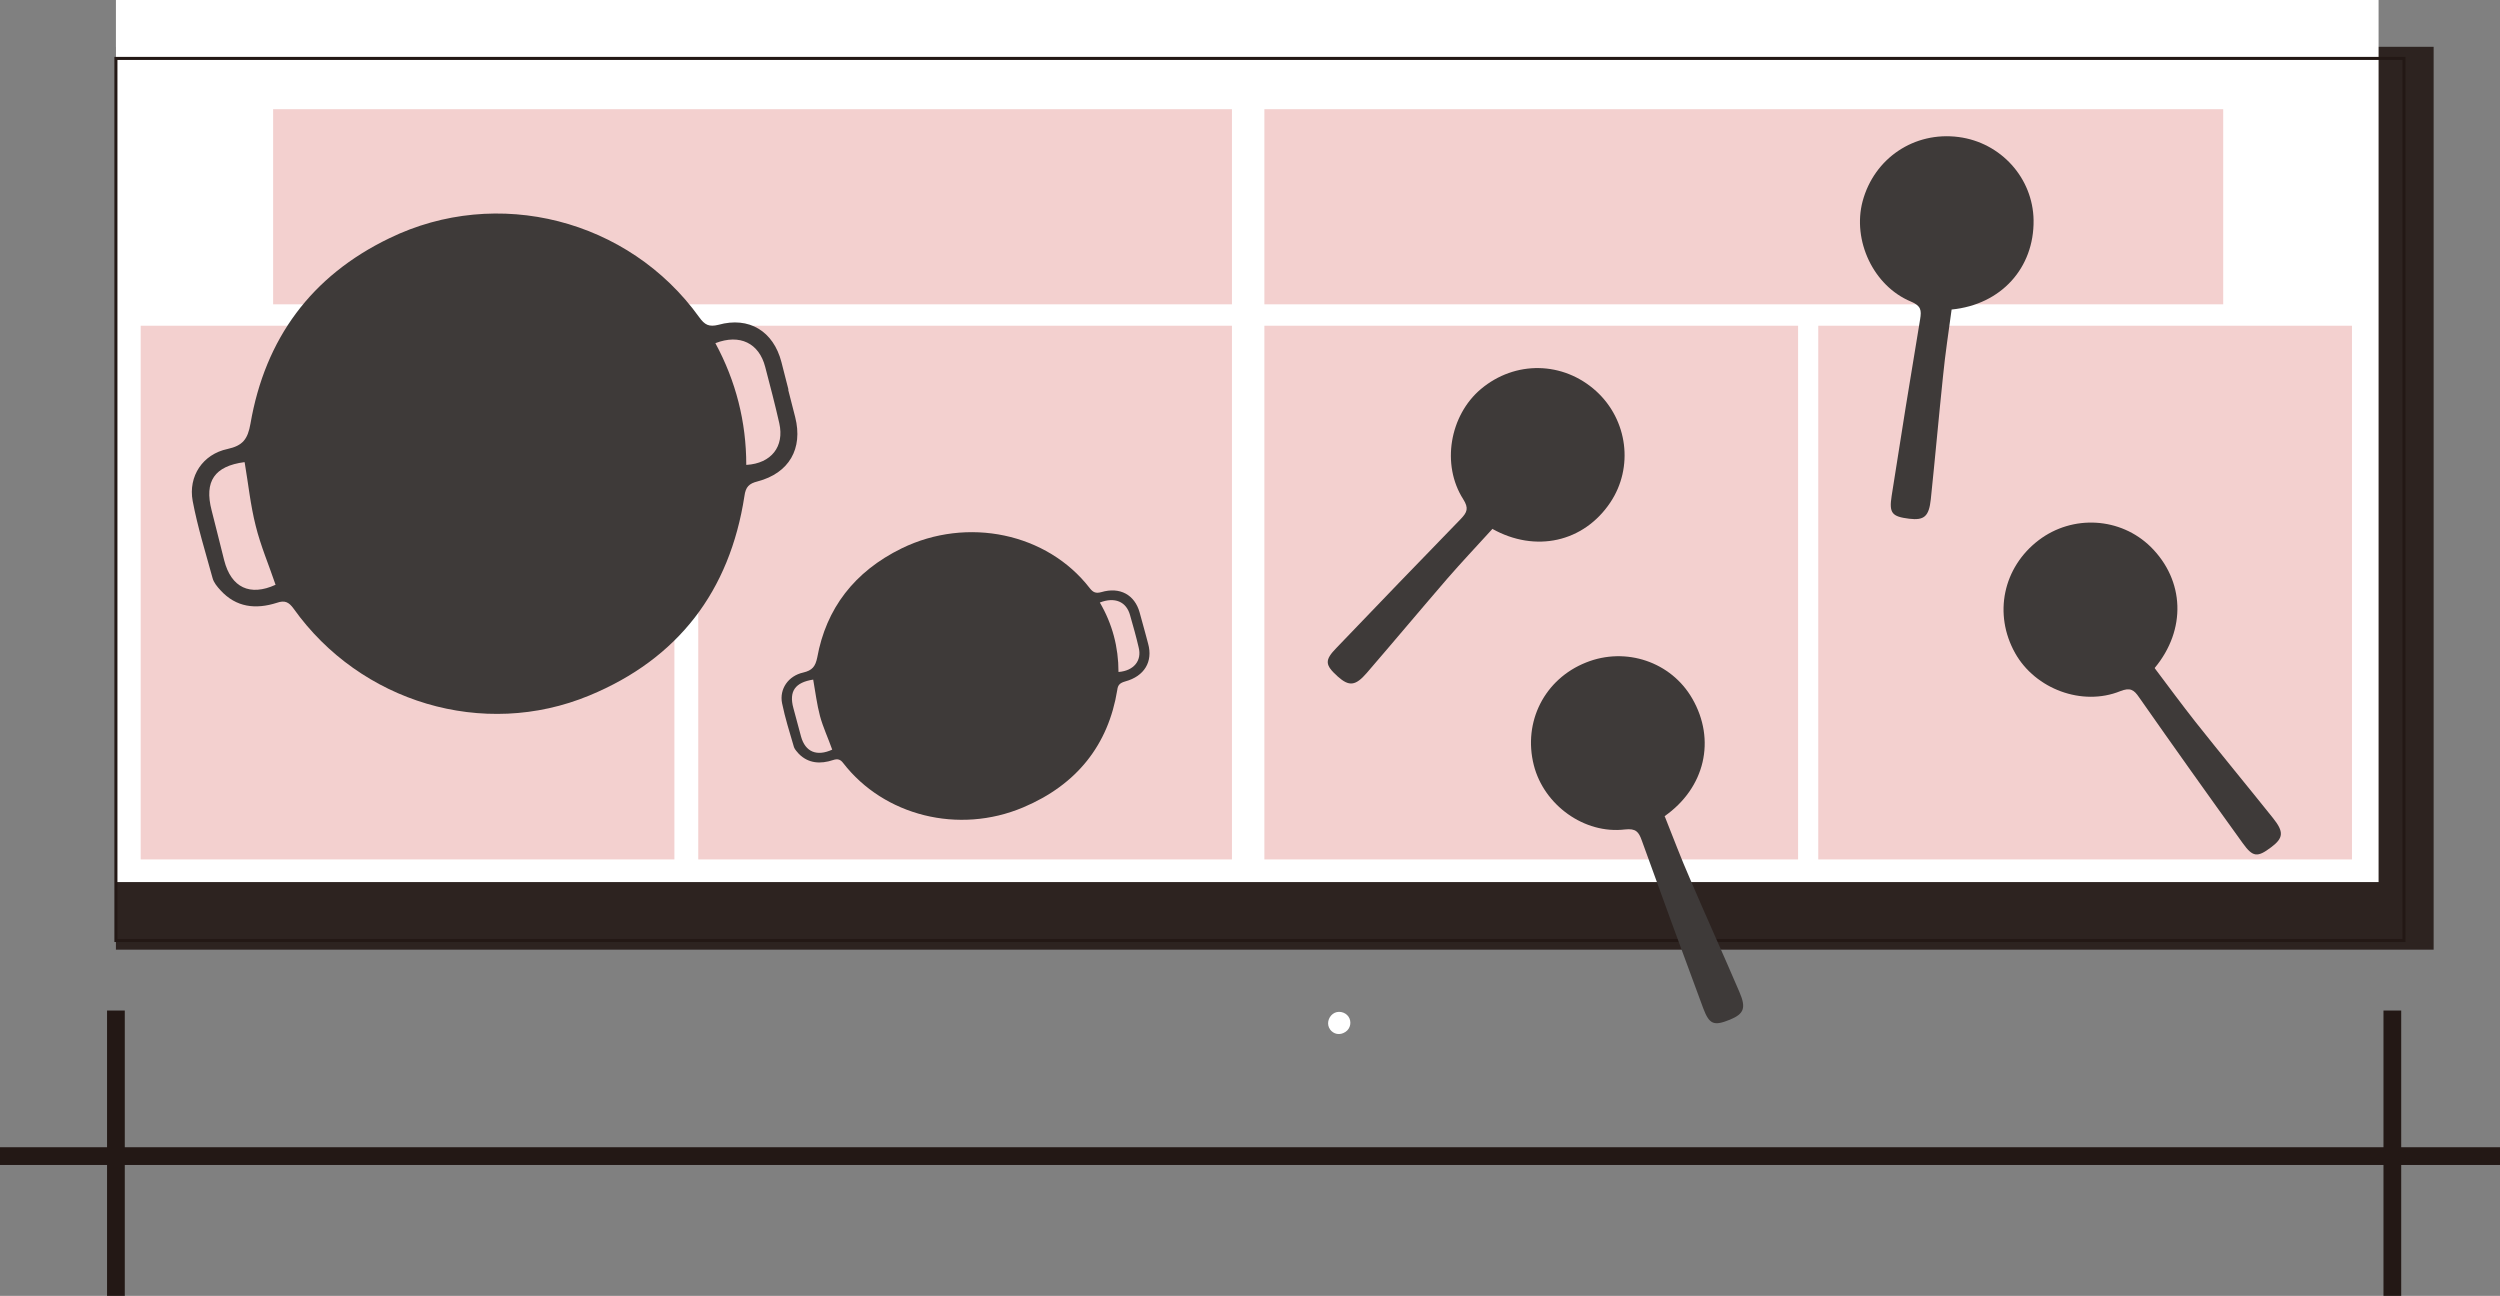
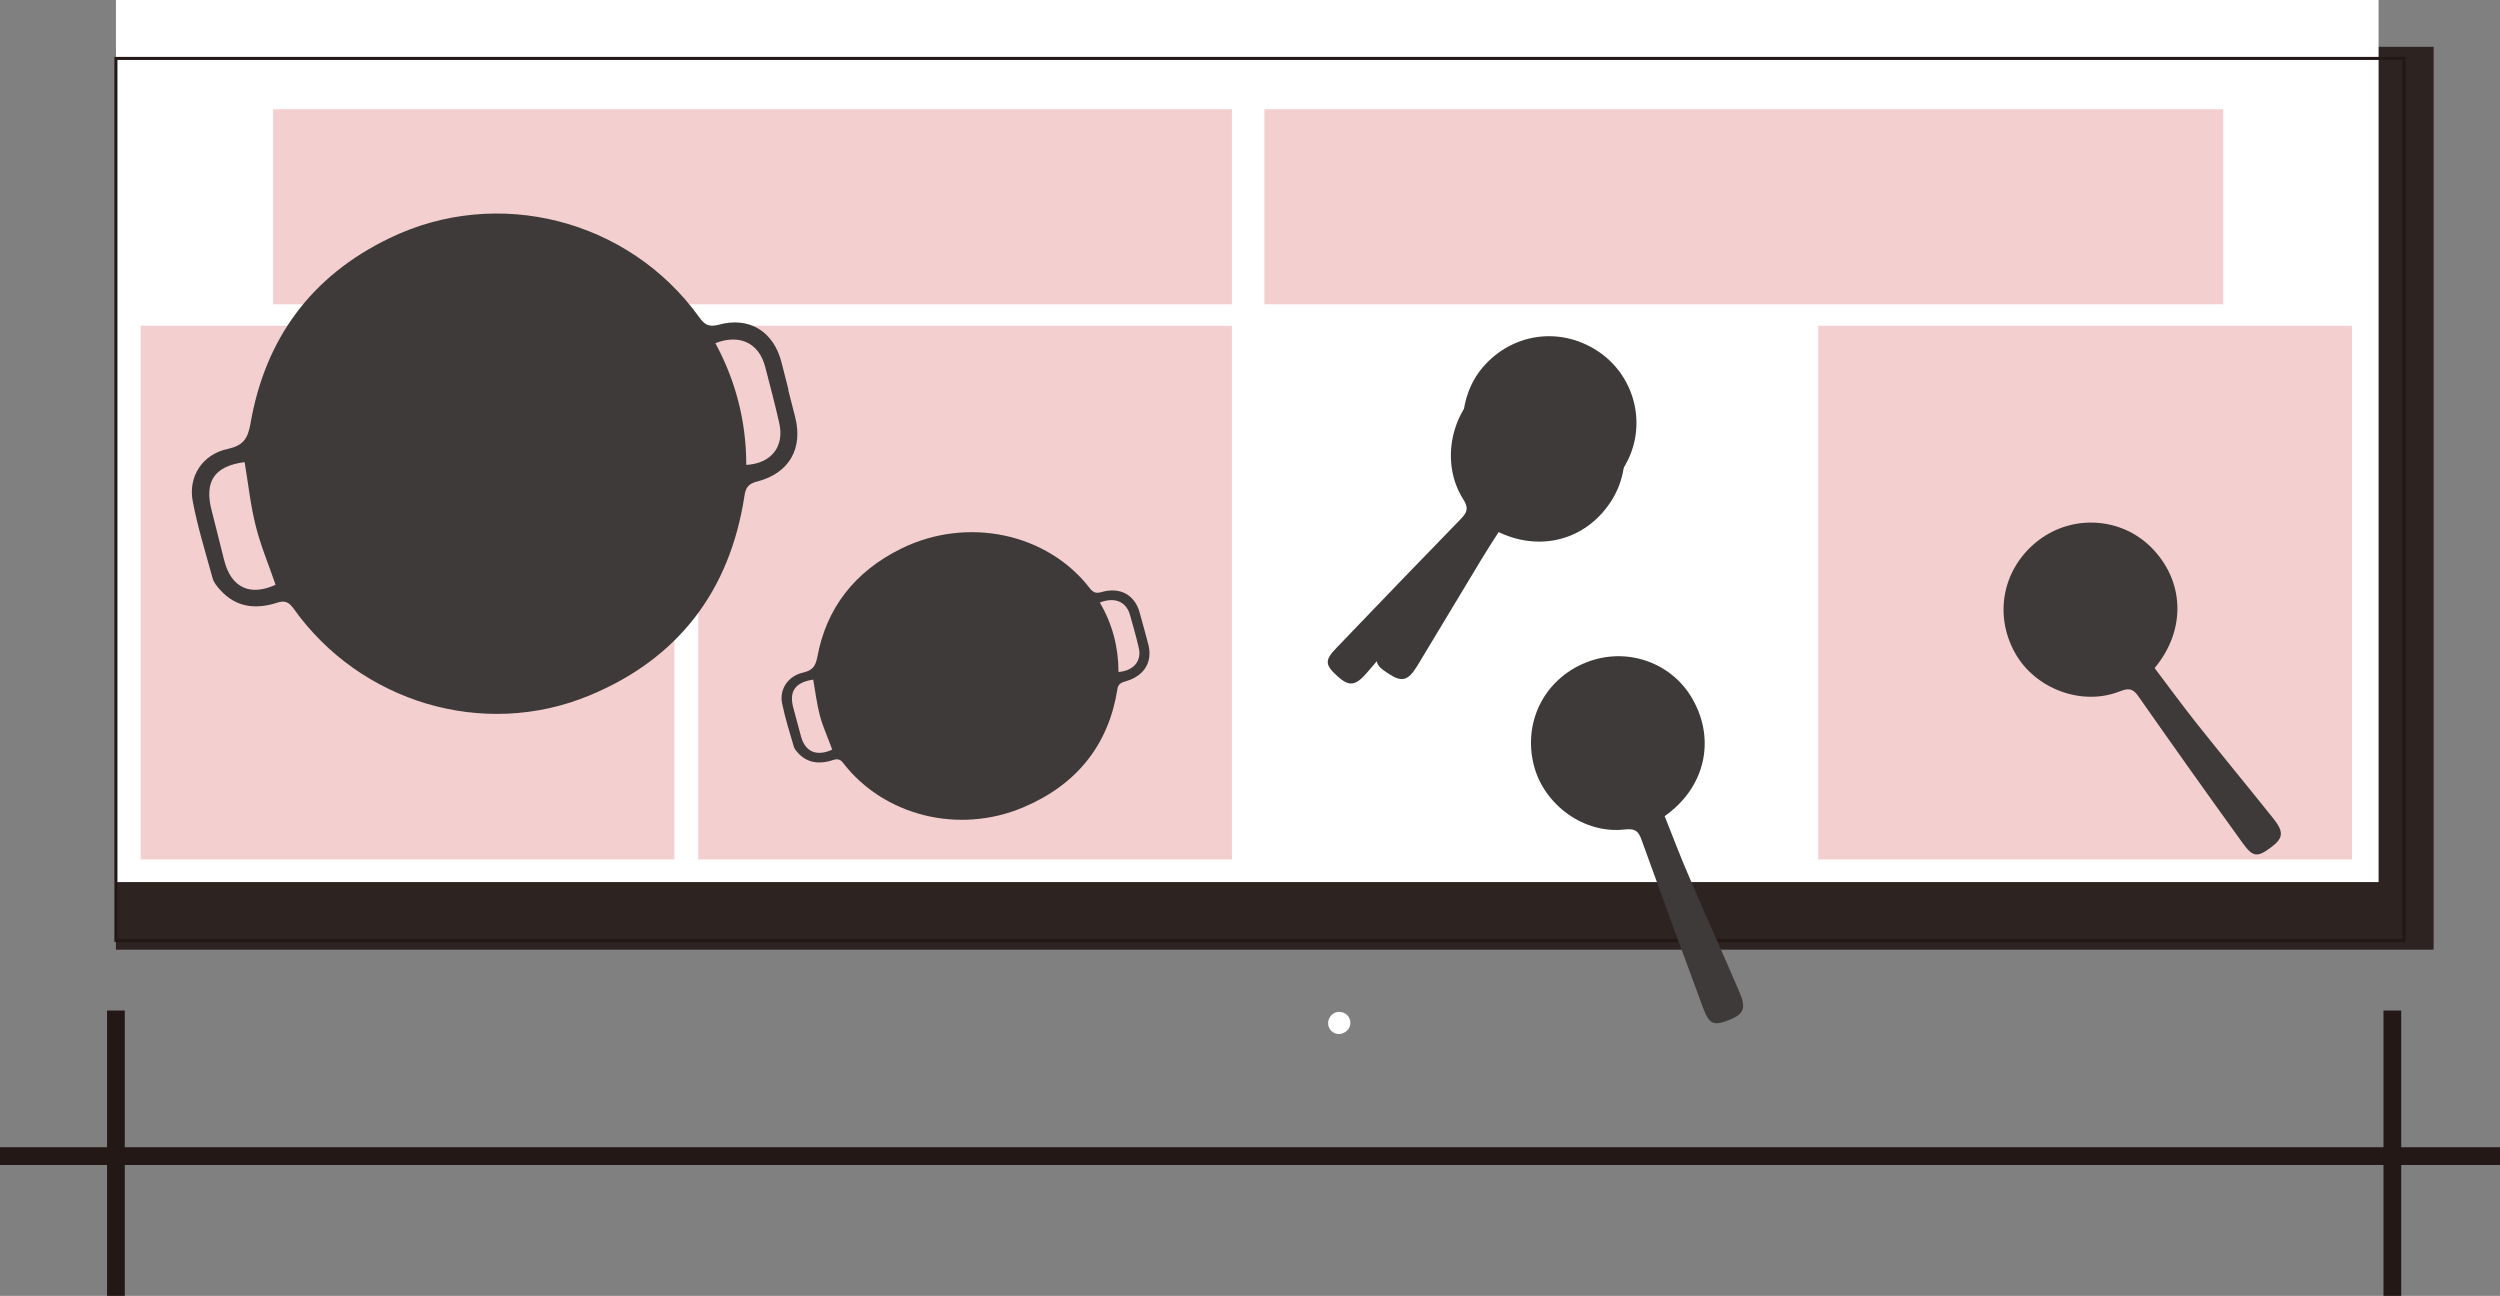
<svg xmlns="http://www.w3.org/2000/svg" version="1.1" viewBox="0 0 817.4 423.7">
  <rect x="0" y="0" width="817.4" height="423.7" fill="#808080" stroke="none" />
  <defs>
    <style>
      .cls-1 {
        fill: #f3d0cf;
      }

      .cls-2 {
        fill: #3e3a39;
      }

      .cls-3 {
        fill: #231815;
      }

      .cls-4 {
        stroke: #231815;
        stroke-miterlimit: 10;
      }

      .cls-4, .cls-5 {
        fill: none;
      }

      .cls-6 {
        fill: #fff;
      }

      .cls-7 {
        clip-path: url(#clippath-1);
      }

      .cls-8 {
        opacity: .9;
      }

      .cls-9 {
        clip-path: url(#clippath-2);
      }

      .cls-10 {
        clip-path: url(#clippath);
      }
    </style>
    <clipPath id="clippath">
      <rect class="cls-5" x="1044.7" y="-181.3" width="375.6" height="288.4" />
    </clipPath>
    <clipPath id="clippath-1">
-       <rect class="cls-5" x="2336.5" y="-52.3" width="582.3" height="288.4" />
-     </clipPath>
+       </clipPath>
    <clipPath id="clippath-2">
      <rect class="cls-5" x="37.9" y="15.3" width="757.8" height="295.2" />
    </clipPath>
  </defs>
  <g>
    <g id="_レイヤー_1" data-name="レイヤー_1">
      <g>
        <g class="cls-8">
          <g class="cls-10">
            <rect class="cls-3" x="1044.7" y="-181.3" width="375.6" height="288.4" />
          </g>
        </g>
        <rect class="cls-6" x="1044.7" y="-199.5" width="369.5" height="288.4" />
        <path class="cls-6" d="M1258.8,71c0,2.1,1.6,3.5,3.8,3.5,2.1,0,3.6-1.7,3.6-3.7,0-2-1.8-3.6-3.8-3.6-2,0-3.6,1.8-3.6,3.8" />
        <path class="cls-6" d="M1459.9,36.4c-.6,2,.5,3.9,2.5,4.5,2,.6,4-.5,4.5-2.4.6-1.9-.6-4-2.5-4.6-1.9-.5-4,.6-4.5,2.5" />
        <path class="cls-6" d="M1106.1,137c1.2,1.7,3.3,2.1,5.1.9,1.7-1.1,2.1-3.4,1-5-1.1-1.6-3.5-2.1-5.1-.9-1.6,1.2-2.1,3.5-.9,5.1" />
        <rect class="cls-4" x="1044.7" y="-180.5" width="375.6" height="288.4" />
        <rect class="cls-3" x="1041.8" y="130.8" width="5.8" height="93.3" />
        <rect class="cls-3" x="1417.4" y="126.4" width="5.8" height="93.3" />
-         <rect class="cls-3" x="976.9" y="175.6" width="511.8" height="5.8" />
        <path class="cls-2" d="M1391.7-17.4c.4,1.7.8,3.5,1.3,5.2,1.4,5.9-1.5,10.5-7.8,12.1-1.7.4-2.4,1.1-2.7,2.8-3.4,17.9-14,30.6-31.8,37.6-21.3,8.4-45.6,1.6-58.4-15.9-.9-1.3-1.7-1.6-3.3-1.1-4.2,1.3-8.1.9-11.2-2.3-.6-.7-1.3-1.4-1.5-2.3-1.3-4.8-2.7-9.6-3.6-14.5-.8-4.7,2.2-8.8,7.2-9.8,3.1-.6,4.1-1.9,4.7-4.8,3.3-16,12.8-27.8,28.5-35,21.7-10,47.7-3.8,61.2,14.4,1,1.4,1.9,1.9,3.8,1.4,6.1-1.6,10.9,1.2,12.3,6.9.4,1.7.8,3.5,1.3,5.2M1283.3-3.2c-5.9.8-8.1,3.6-6.8,9.1.8,3.1,1.5,6.2,2.3,9.3,1.2,5.2,5,6.8,10.1,4.5-1.3-3.7-2.8-7.3-3.7-11.1-.9-3.8-1.3-7.8-1.9-11.9M1383.1-3.2c4.9-.3,7.7-3.5,6.7-7.8-.8-3.5-1.7-7-2.5-10.6-1.1-4.5-4.9-6.3-9.8-4.4,3.9,7.1,5.8,14.7,5.6,22.8" />
        <rect class="cls-1" x="1232.8" y="-94.3" width="174.5" height="174.5" />
        <rect class="cls-1" x="1053" y="-94.3" width="174.5" height="174.5" />
        <path class="cls-2" d="M1138.2-30.1c-2.7,2.7-4.6,7.4-9.8,4.3-7.2,8.6-14.4,17.1-21.4,25.6q2.5,4.3-.7,8.2c-8.9,10.7-17.8,21.3-26.8,32-3.7,4.4-9,5.1-13.1,1.7-4.4-3.7-4.8-9-1-13.5,9.2-11,18.4-22,27.6-33,1.6-2,3.3-3,5.8-1.5.4.3,1.6,0,2-.5,6.9-8.1,13.7-16.3,20.7-24.6-4.3-4.9.6-7.5,2.9-11-14.9-18.6-20.3-39.6-14.5-63,4.1-16.5,13.4-29.5,27.1-39.5,26.3-19.2,64.8-16.5,88.6,6.4,25.5,24.6,27.7,61.6,10.7,88.4-19.7,31-64.4,43.2-98.1,20.2M1069.3,31c-1.3,1.7-1,3.9.6,5.2,1.6,1.3,4,1.1,5.3-.5,1.3-1.6,1-4.1-.6-5.3-1.6-1.3-4-1-5.3.6" />
        <path class="cls-2" d="M1407.4,10.7c-.4,1.7-.8,3.5-1.2,5.2-1.4,5.9-6.1,8.7-12.4,7.3-1.7-.4-2.6-.1-3.7,1.3-11,14.4-26.2,21.1-45.3,19.4-22.8-2.1-41.4-19.1-45-40.5-.3-1.5-.8-2.2-2.4-2.5-4.3-.7-7.7-2.8-8.9-7.1-.3-.9-.5-1.9-.3-2.7,1-4.9,1.9-9.8,3.3-14.5,1.4-4.5,6-6.9,10.8-5.6,3,.8,4.5.2,6.3-2.2,10.2-12.8,23.9-19.1,41.1-18.5,23.9.8,44.3,18,48.2,40.4.3,1.7.9,2.5,2.8,2.9,6.2,1.3,9.2,5.9,7.9,11.7-.4,1.7-.8,3.5-1.2,5.2M1304.1-25.4c-5.7-2-8.9-.4-10.1,5.1-.7,3.1-1.4,6.2-2.2,9.3-1.2,5.2,1.4,8.3,7,8.6.5-3.9.8-7.8,1.7-11.5.9-3.8,2.4-7.6,3.7-11.5M1393.4,19.5c4.6,1.9,8.4.3,9.5-4,.9-3.5,1.7-7,2.5-10.6,1-4.5-1.6-7.8-6.8-8.3.3,8.1-1.4,15.7-5.3,22.9" />
        <rect class="cls-3" x="1420.3" y="-183.2" width="7.8" height="293.9" />
      </g>
      <g>
        <g class="cls-8">
          <g class="cls-7">
            <rect class="cls-3" x="2336.5" y="-52.3" width="582.3" height="288.4" />
          </g>
        </g>
        <rect class="cls-6" x="2342.5" y="-70.5" width="556.9" height="288.4" />
        <path class="cls-6" d="M2761.6,200c0,2.1,1.6,3.5,3.8,3.5,2.1,0,3.6-1.7,3.6-3.7,0-2-1.8-3.6-3.8-3.6-2,0-3.6,1.8-3.6,3.8" />
        <path class="cls-6" d="M2962.8,165.5c-.6,2,.5,3.9,2.5,4.5,2,.6,4-.5,4.5-2.4.6-1.9-.6-4-2.5-4.6-1.9-.5-4,.6-4.5,2.5" />
        <path class="cls-6" d="M2609,266c1.2,1.7,3.3,2.1,5.1.9,1.7-1.1,2.1-3.4,1-5-1.1-1.6-3.5-2.1-5.1-.9-1.6,1.2-2.1,3.5-.9,5.1" />
        <rect class="cls-4" x="2336.5" y="-51.5" width="582.3" height="288.4" />
        <rect class="cls-1" x="2532.3" y="34.8" width="174.5" height="174.5" />
        <rect class="cls-1" x="2348.6" y="34.8" width="174.5" height="174.5" />
        <rect class="cls-1" x="2348.6" y="34.8" width="174.5" height="174.5" rx="15.1" ry="15.1" />
        <rect class="cls-1" x="2715.8" y="34.6" width="174.5" height="174.5" />
-         <rect class="cls-3" x="2333.6" y="259.8" width="5.8" height="93.3" />
        <rect class="cls-3" x="2916" y="259.8" width="5.8" height="93.3" />
        <rect class="cls-3" x="2299.6" y="304.6" width="649.2" height="5.8" />
        <rect class="cls-1" x="2415" y="-39.1" width="392.6" height="62.9" />
        <path class="cls-2" d="M2654.3,22.4c-4.1,6.3-8.1,12.3-11.8,18.4-7,11.5-13.9,23.2-20.9,34.7-3,4.9-5,5.4-9.2,2.7-4.8-3-5.2-4.5-2-9.2,11-16.1,22-32.2,33.1-48.2,1.7-2.5,2.1-3.9-.3-6.5-9-9.9-8.8-26.3-.2-36.4,9.5-11.1,25-13.4,37.3-5.5,11.7,7.5,16.2,22.5,10.5,35.1-6.5,14.2-21.4,20.4-36.7,14.9" />
        <path class="cls-2" d="M2763.2,23.7c-1,7.4-2.1,14.6-2.8,21.7-1.4,13.4-2.6,26.9-4,40.3-.6,5.7-2.2,7-7.1,6.4-5.6-.7-6.6-1.8-5.7-7.5,3-19.3,6.1-38.5,9.3-57.7.5-3,.3-4.4-3-5.8-12.3-5.1-19.2-20-15.8-32.8,3.8-14.1,16.9-22.9,31.4-21,13.8,1.8,24.3,13.4,24.5,27.2.2,15.6-10.6,27.6-26.8,29.2" />
        <path class="cls-2" d="M2846.4,23.5c1.1,7.4,2,14.6,3.2,21.7,2.3,13.3,4.8,26.6,7.1,39.9,1,5.6-.2,7.3-5.1,8.1-5.6.8-6.9,0-7.5-5.7-2.3-19.4-4.6-38.7-6.7-58.1-.3-3-.9-4.3-4.5-4.8-13.3-1.6-23.9-14-24.1-27.3-.2-14.6,10-26.6,24.5-28.7,13.8-2,27,6.4,31,19.6,4.5,15-2.8,29.4-17.9,35.3" />
        <path class="cls-2" d="M2515.3,110c0,1.8,0,3.6,0,5.3,0,6-3.9,9.9-10.4,9.9-1.8,0-2.6.5-3.3,2.1-7.5,16.6-20.8,26.5-39.7,29.1-22.7,3.1-44.7-9.3-53-29.3-.6-1.4-1.3-1.9-2.9-1.8-4.4.3-8.1-1-10.3-4.9-.5-.8-.9-1.7-.9-2.6-.1-5-.4-9.9,0-14.9.3-4.7,4.3-8,9.3-7.9,3.1.1,4.4-.8,5.7-3.5,7-14.7,19-24,35.9-27.3,23.5-4.6,47.2,7.5,56.1,28.5.7,1.6,1.4,2.3,3.4,2.2,6.4-.1,10.3,3.7,10.4,9.7,0,1.8,0,3.6,0,5.3M2406.5,98.2c-6-.6-8.7,1.6-8.7,7.3,0,3.2,0,6.4,0,9.6,0,5.3,3.3,7.8,8.7,6.8-.3-3.9-1-7.8-1-11.6,0-3.9.6-7.9,1-12M2503.5,121.7c4.9.9,8.3-1.6,8.4-6,0-3.6,0-7.2,0-10.9,0-4.6-3.3-7.2-8.5-6.6,2.1,7.8,2.1,15.7,0,23.5" />
        <path class="cls-2" d="M2741.5,120.4c1.1,1.4,2.2,2.8,3.2,4.2,3.7,4.8,2.8,10.2-2.3,14.2-1.4,1.1-1.8,1.9-1.4,3.6,4.1,17.7-.5,33.7-14,47.2-16.2,16.2-41.1,19.7-59.9,8.8-1.3-.8-2.2-.7-3.5.3-3.3,2.9-7,4.1-11.1,2.4-.8-.4-1.8-.8-2.3-1.5-3.1-3.9-6.3-7.7-9.1-11.8-2.6-3.9-1.5-9,2.6-11.9,2.5-1.8,3-3.3,2.4-6.2-3.4-16,.6-30.6,12.1-43.5,15.9-17.9,42.1-22.6,61.9-11.3,1.5.9,2.5,1,4-.3,5-3.9,10.5-3.3,14.1,1.4,1.1,1.4,2.2,2.8,3.2,4.2M2647.9,176.9c-5.1,3.1-6,6.6-2.5,11.1,1.9,2.5,3.9,5.1,5.8,7.6,3.2,4.2,7.3,4.2,11,.1-2.6-2.9-5.5-5.6-7.8-8.7-2.4-3.1-4.3-6.6-6.5-10.1M2739.3,136.8c4.4-2.3,5.6-6.3,3-9.9-2.1-2.9-4.3-5.8-6.5-8.7-2.8-3.7-7-3.8-10.7-.1,6.4,4.9,11.2,11.2,14.2,18.7" />
      </g>
      <g>
        <g class="cls-8">
          <g class="cls-9">
            <rect class="cls-3" x="37.9" y="15.3" width="757.8" height="295.2" />
          </g>
        </g>
        <rect class="cls-6" x="37.9" width="739.8" height="288.4" />
        <path class="cls-6" d="M587.4,270.6c0,2.1,1.6,3.5,3.8,3.5,2.1,0,3.6-1.7,3.6-3.7,0-2-1.8-3.6-3.8-3.6-2,0-3.6,1.8-3.6,3.8" />
        <path class="cls-6" d="M434.8,336.5c1.2,1.7,3.3,2.1,5.1.9,1.7-1.1,2.1-3.4,1-5-1.1-1.6-3.5-2.1-5.1-.9-1.6,1.2-2.1,3.5-.9,5.1" />
        <rect class="cls-4" x="37.9" y="19.1" width="748.1" height="288.4" />
        <rect class="cls-3" x="35" y="330.4" width="5.8" height="93.3" />
        <rect class="cls-3" x="779.3" y="330.4" width="5.8" height="93.3" />
        <rect class="cls-3" y="375.1" width="817.4" height="5.8" />
        <rect class="cls-1" x="413.4" y="35.7" width="313.5" height="63.8" />
        <rect class="cls-1" x="89.3" y="35.7" width="313.5" height="63.8" />
        <path class="cls-2" d="M391.6,236.2c-.7,1.6-1.4,3.3-2,4.9-2.3,5.6-7.4,7.6-13.4,5.2-1.7-.7-2.6-.6-3.8.6-13.3,12.4-29.4,16.5-47.9,11.6-22.1-5.8-37.7-25.7-37.7-47.3,0-1.5-.5-2.3-2-2.8-4.2-1.4-7.1-4-7.7-8.4-.1-.9-.2-1.9.1-2.7,1.8-4.6,3.5-9.3,5.7-13.8,2.1-4.2,7-5.8,11.6-3.7,2.8,1.3,4.4.9,6.6-1.1,12.1-10.9,26.8-14.8,43.6-11.4,23.4,4.7,40.8,25.1,40.9,47.8,0,1.8.4,2.6,2.3,3.4,5.9,2.3,8.1,7.4,5.9,12.9-.7,1.6-1.4,3.3-2,4.9M295.6,183.6c-5.3-2.9-8.7-1.8-10.8,3.4-1.2,3-2.4,5.9-3.7,8.9-2,4.9,0,8.4,5.5,9.6,1.2-3.7,2.1-7.5,3.6-11.1,1.5-3.6,3.6-7.1,5.5-10.7M376.2,242.5c4.2,2.7,8.2,1.7,10-2.4,1.5-3.3,2.8-6.7,4.2-10,1.8-4.3-.3-7.9-5.3-9.3-1.1,8-4,15.3-9,21.7" />
        <path class="cls-2" d="M496.1,164.6c-4.1,6.3-8.1,12.3-11.8,18.4-7,11.5-13.9,23.2-20.9,34.7-3,4.9-5,5.4-9.2,2.7-4.8-3-5.2-4.5-2-9.2,11-16.1,22-32.2,33.1-48.2,1.7-2.5,2.1-3.9-.3-6.5-9-9.9-8.8-26.3-.2-36.4,9.5-11.1,25-13.4,37.3-5.5,11.7,7.5,16.2,22.5,10.5,35.1-6.5,14.2-21.4,20.4-36.7,14.9" />
        <path class="cls-2" d="M706.4,197.9c1.6,7.3,3,14.4,4.7,21.4,3.2,13.1,6.7,26.2,9.9,39.3,1.4,5.6.3,7.3-4.5,8.4-5.5,1.2-6.8.5-7.9-5.1-3.7-19.1-7.3-38.3-10.8-57.5-.5-3-1.2-4.3-4.8-4.4-13.3-.6-24.9-12.3-25.9-25.6-1.2-14.6,8.1-27.2,22.4-30.4,13.6-3,27.4,4.4,32.3,17.3,5.5,14.6-.7,29.5-15.3,36.5" />
        <rect class="cls-1" x="46" y="106.5" width="174.5" height="174.5" />
        <rect class="cls-1" x="228.3" y="106.5" width="174.5" height="174.5" />
        <path class="cls-2" d="M257.7,127.4c.8,3,1.5,6,2.3,9,2.6,10.3-2,18.3-12.3,21-2.8.7-3.9,1.8-4.3,4.8-4.8,31.1-21.7,53.2-50.7,65.2-34.7,14.4-74.9,2.2-96.7-28.4-1.6-2.2-2.9-2.8-5.5-1.9-6.9,2.2-13.3,1.5-18.4-4.1-1.1-1.2-2.2-2.5-2.6-4-2.3-8.4-4.9-16.7-6.5-25.2-1.5-8.1,3.3-15.3,11.4-17,5-1.1,6.6-3.2,7.5-8.3,4.8-27.8,19.9-48.3,45.4-60.6,35.3-17.2,78.3-6.2,101.3,25.8,1.8,2.5,3.2,3.3,6.3,2.5,10-2.8,18,2.1,20.6,12.2.8,3,1.5,6,2.3,9M79.9,151.1c-9.7,1.3-13.2,6.2-10.7,15.8,1.4,5.4,2.7,10.8,4.1,16.3,2.3,9,8.5,11.8,16.8,8-2.2-6.5-4.9-12.8-6.5-19.3-1.7-6.7-2.4-13.6-3.6-20.7M244.1,152c8.1-.5,12.4-6,10.7-13.6-1.4-6.2-3-12.3-4.6-18.4-2-7.8-8.3-10.9-16.3-7.8,6.7,12.4,10.1,25.7,10.1,39.8" />
-         <rect class="cls-1" x="413.4" y="106.5" width="174.5" height="174.5" />
        <path class="cls-2" d="M544.3,266.9c2.8,7,5.3,13.7,8.2,20.3,5.3,12.4,10.9,24.7,16.2,37.1,2.3,5.3,1.5,7.2-3.1,9.1-5.2,2.1-6.7,1.6-8.7-3.7-6.8-18.3-13.5-36.6-20.1-54.9-1-2.8-1.9-4-5.5-3.6-13.3,1.6-26.5-8-29.8-21-3.6-14.2,3.5-28.2,17.1-33.6,13-5.2,27.8-.2,34.7,11.8,7.8,13.5,4.2,29.2-9.1,38.5" />
        <rect class="cls-1" x="594.5" y="106.5" width="174.5" height="174.5" />
-         <path class="cls-2" d="M638.1,101.2c-1,7.4-2.1,14.6-2.8,21.7-1.4,13.4-2.6,26.9-4,40.3-.6,5.7-2.2,7-7.1,6.4-5.6-.7-6.6-1.8-5.7-7.5,3-19.3,6.1-38.5,9.3-57.7.5-3,.3-4.4-3-5.8-12.3-5.1-19.2-20-15.8-32.8,3.8-14.1,16.9-22.9,31.4-21,13.8,1.8,24.3,13.4,24.5,27.2.2,15.6-10.6,27.6-26.8,29.2" />
        <path class="cls-2" d="M487.9,173c-5.1,5.6-10,10.8-14.7,16.2-8.8,10.2-17.5,20.6-26.3,30.8-3.7,4.3-5.8,4.5-9.5,1.2-4.2-3.8-4.4-5.3-.4-9.4,13.5-14.1,27-28.1,40.6-42.1,2.1-2.2,2.7-3.5.8-6.5-7.2-11.3-4.4-27.4,5.8-36,11.2-9.4,26.9-9.1,37.7.7,10.3,9.4,12.3,24.9,4.6,36.4-8.7,13-24.5,16.5-38.6,8.6" />
        <path class="cls-2" d="M374,205.3c.5,1.7.9,3.4,1.4,5.2,1.6,5.8-1.2,10.6-7.5,12.3-1.7.5-2.4,1.1-2.6,2.8-2.9,17.9-13.2,31-30.8,38.4-21.1,8.9-45.5,2.7-58.8-14.5-.9-1.2-1.8-1.5-3.3-1-4.2,1.4-8.1,1.1-11.2-2-.6-.7-1.3-1.4-1.6-2.2-1.4-4.8-2.9-9.5-3.9-14.4-.9-4.6,2-8.9,6.9-10,3-.7,4-2,4.6-4.9,2.9-16,12.1-28.1,27.6-35.7,21.5-10.5,47.6-5,61.5,13,1.1,1.4,2,1.8,3.8,1.3,6.1-1.8,10.9.9,12.5,6.6.5,1.7.9,3.4,1.4,5.1M265.9,222.2c-5.9.9-8,3.8-6.5,9.3.8,3.1,1.7,6.2,2.5,9.3,1.4,5.1,5.2,6.6,10.2,4.3-1.3-3.7-3-7.3-4-11-1-3.8-1.5-7.8-2.2-11.8M365.8,219.7c4.9-.4,7.6-3.7,6.5-8-.8-3.5-1.8-7-2.8-10.5-1.2-4.5-5-6.1-9.9-4.2,4.1,7,6.1,14.6,6.1,22.7" />
        <path class="cls-2" d="M704.6,218.6c4.5,6,8.8,11.8,13.2,17.4,8.4,10.6,17,21,25.4,31.5,3.6,4.5,3.4,6.5-.6,9.5-4.5,3.4-6,3.3-9.3-1.3-11.4-15.8-22.7-31.7-33.9-47.7-1.7-2.5-2.9-3.3-6.2-2-12.4,5-27.7-.7-34.3-12.4-7.2-12.8-4-28.1,7.7-37,11.1-8.4,26.7-7.5,36.6,2.2,11.1,11,11.7,27.1,1.3,39.6" />
      </g>
    </g>
  </g>
</svg>